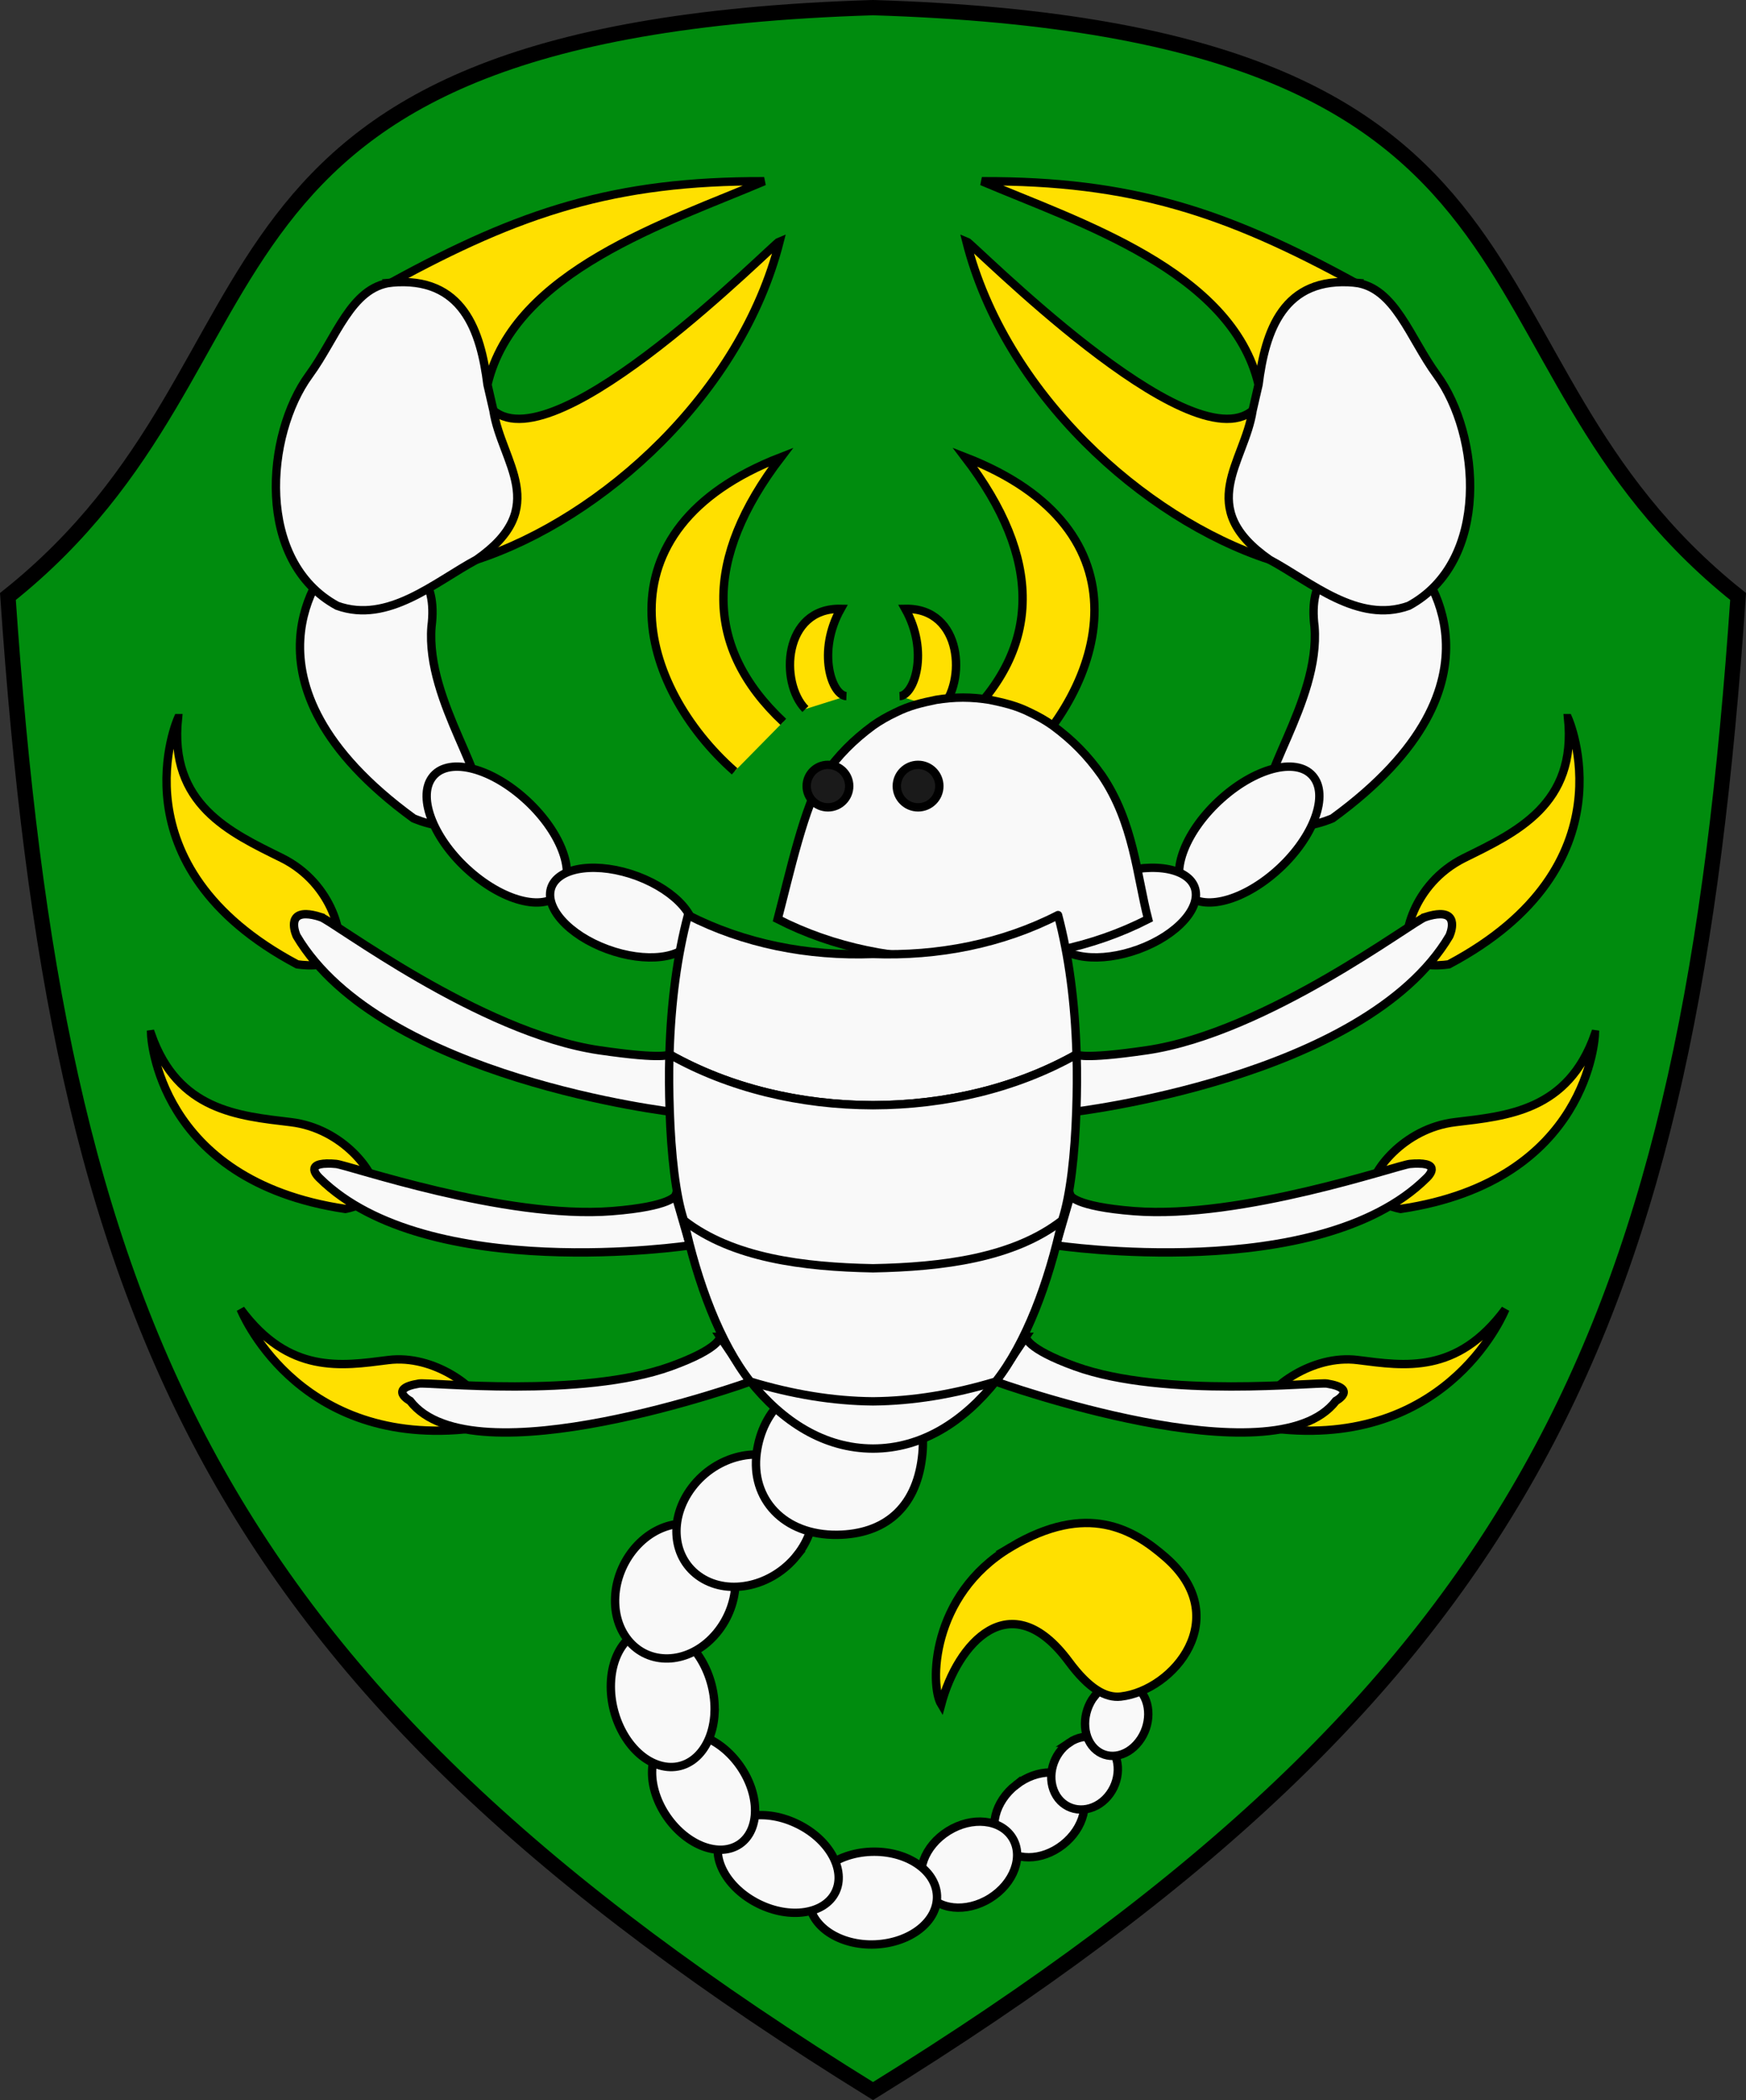
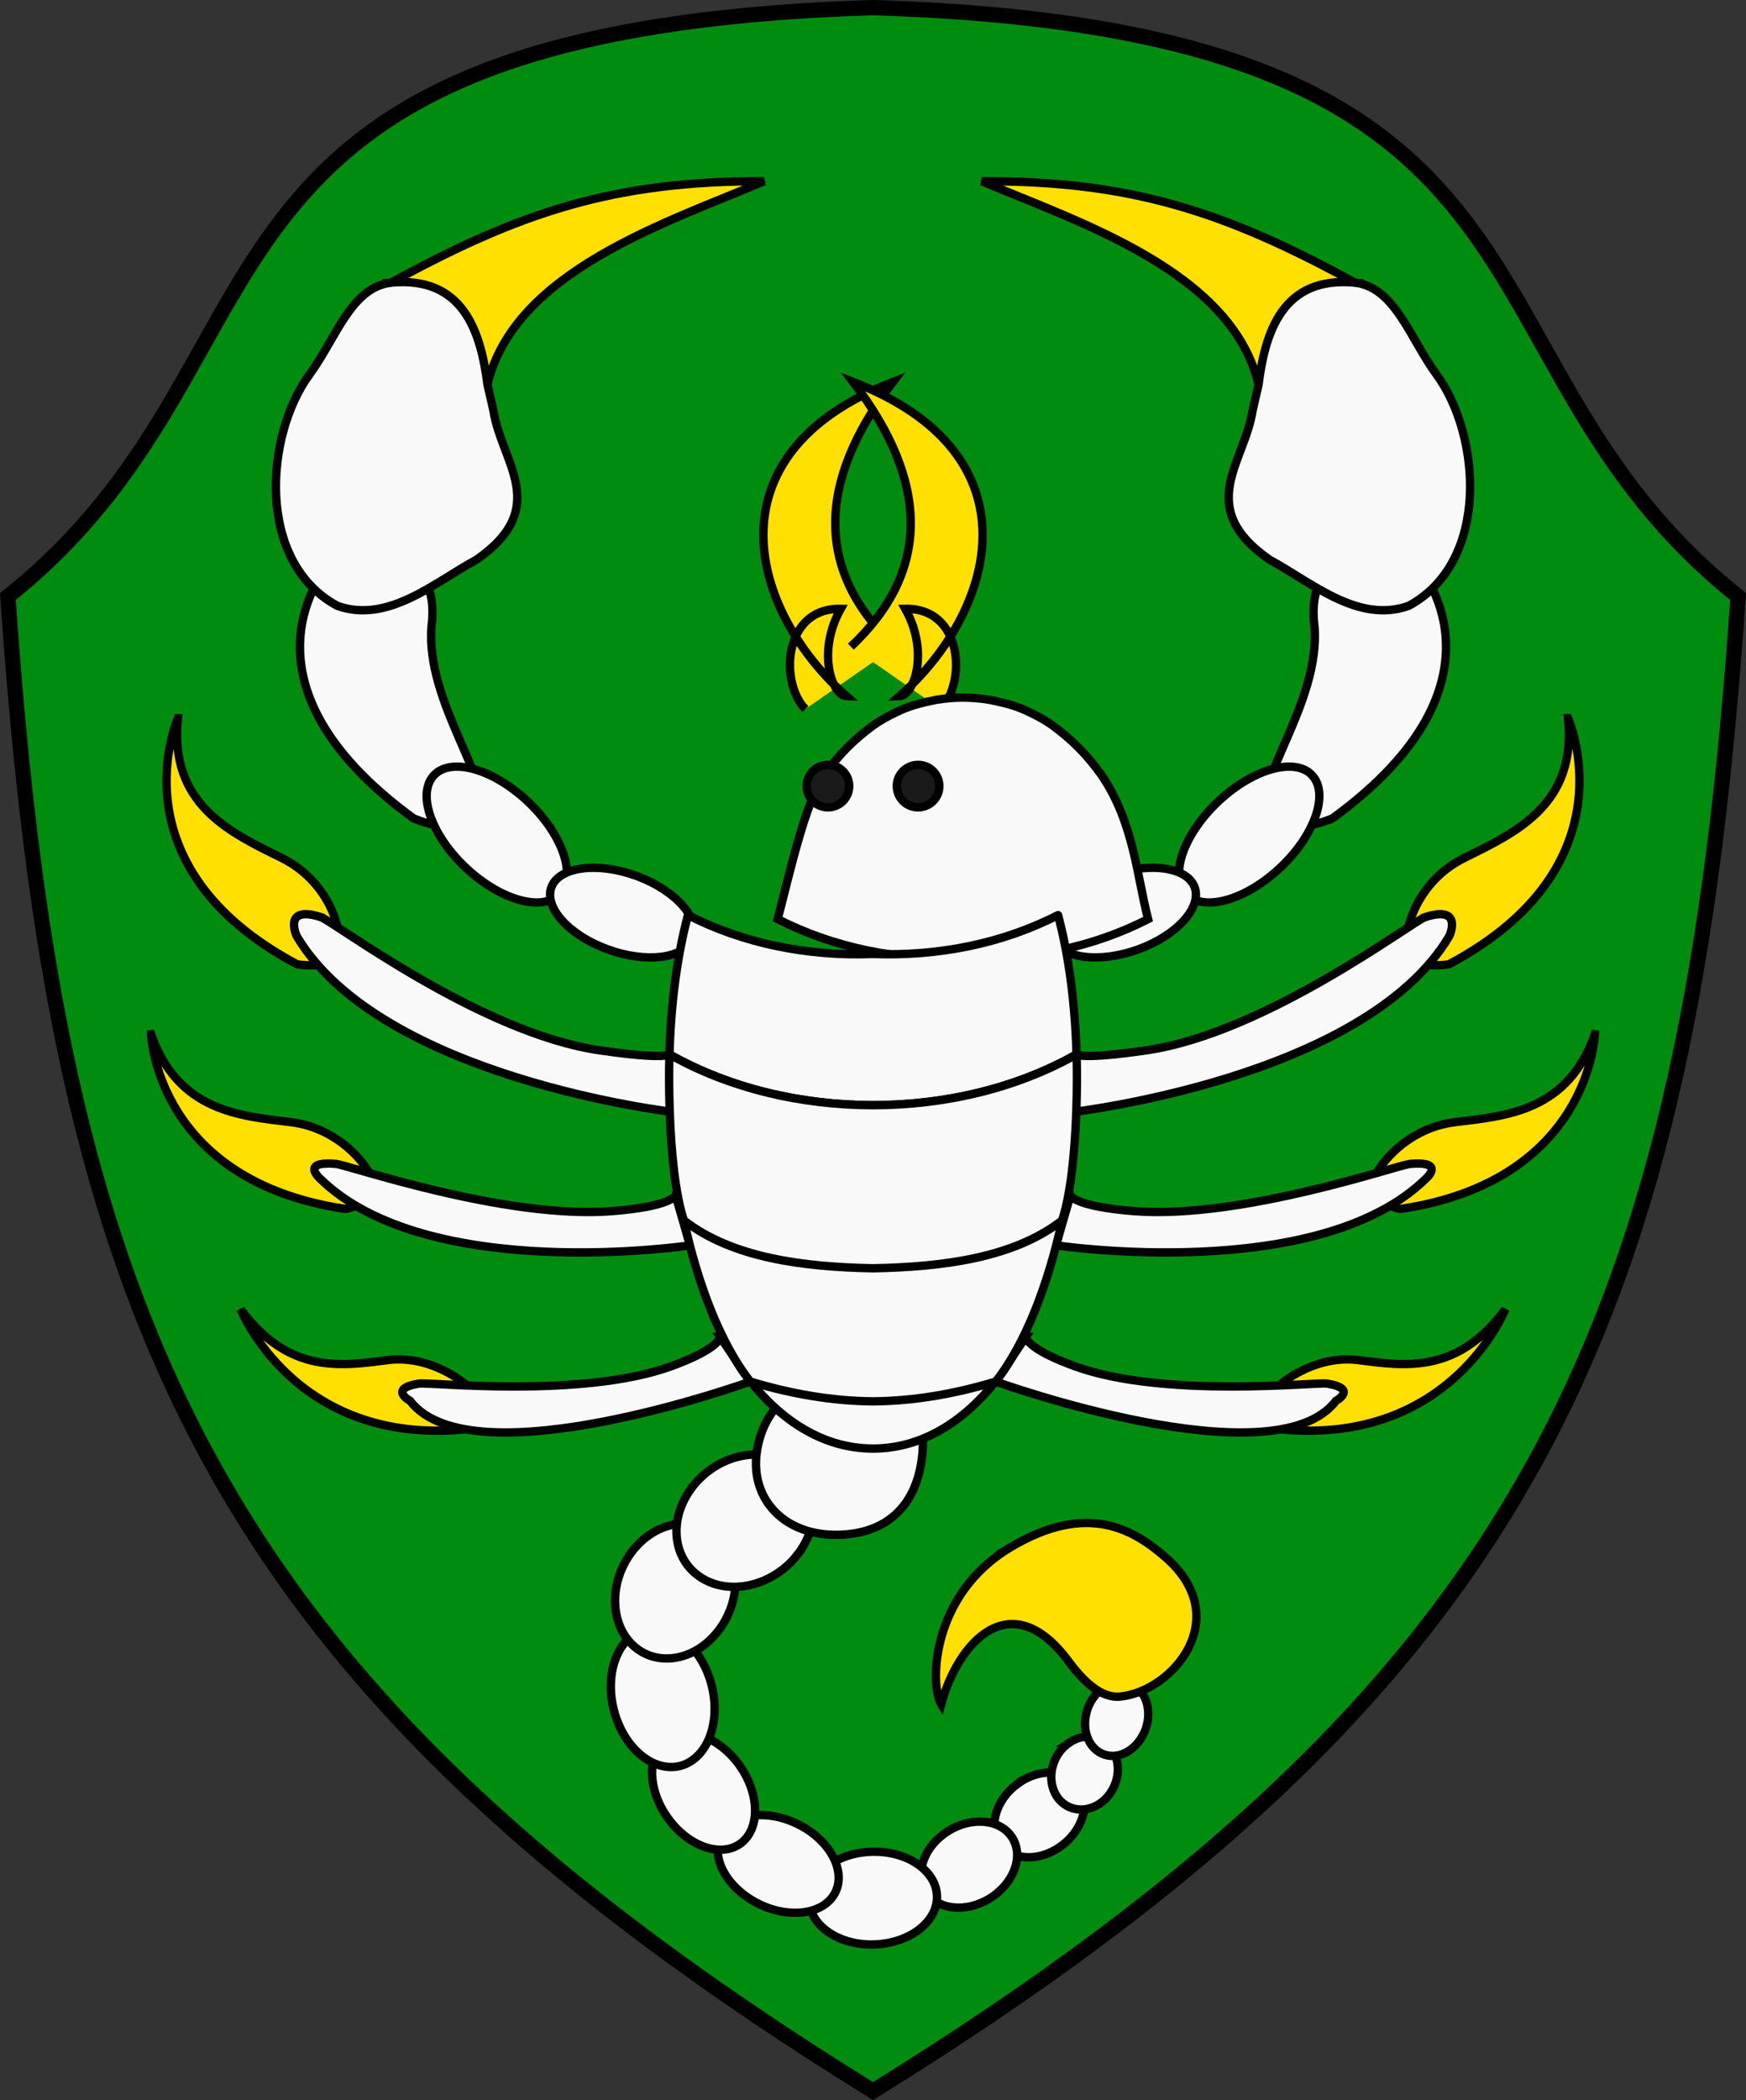
<svg xmlns="http://www.w3.org/2000/svg" xmlns:ns1="http://www.inkscape.org/namespaces/inkscape" xmlns:ns2="http://sodipodi.sourceforge.net/DTD/sodipodi-0.dtd" xmlns:xlink="http://www.w3.org/1999/xlink" width="96.701mm" height="116.237mm" viewBox="0 0 96.701 116.237" version="1.1" id="svg119407" ns1:version="1.1.1 (3bf5ae0d25, 2021-09-20)" ns2:docname="H Daerlan zielony.svg">
  <rect x="0" y="0" width="96.701" height="116.237" fill="#333333" stroke="none" />
  <ns2:namedview id="namedview119409" pagecolor="#ffffff" bordercolor="#666666" borderopacity="1.0" ns1:pageshadow="2" ns1:pageopacity="0.0" ns1:pagecheckerboard="0" ns1:document-units="mm" showgrid="false" fit-margin-top="0" fit-margin-left="0" fit-margin-right="0" fit-margin-bottom="0" ns1:zoom="0.80087682" ns1:cx="283.43934" ns1:cy="26.221261" ns1:window-width="2560" ns1:window-height="1369" ns1:window-x="-8" ns1:window-y="-8" ns1:window-maximized="1" ns1:current-layer="layer1" />
  <defs id="defs119404" />
  <g ns1:label="Warstwa 1" ns1:groupmode="layer" id="layer1" transform="translate(-29.946,-141.423)">
    <g id="g112902" transform="translate(524.982,1109.941)">
      <path ns1:connector-curvature="0" style="fill:#008c0e;fill-opacity:1;fill-rule:evenodd;stroke:#000000;stroke-width:0.847;stroke-linecap:butt;stroke-linejoin:miter;stroke-miterlimit:4;stroke-dasharray:none;stroke-opacity:1" d="m -446.685,-968.095 c -40.215,1.232 -31.152,19.241 -47.913,32.593 2.738,39.962 11.202,60.032 47.913,82.724 36.711,-22.692 45.175,-42.761 47.913,-82.724 -16.761,-13.352 -7.698,-31.361 -47.913,-32.593 z" id="use20195-1" />
      <g id="g192398" transform="translate(19.43,13.643)" style="stroke-width:0.463;stroke-miterlimit:4;stroke-dasharray:none">
        <use x="0" y="0" xlink:href="#path126-0" id="use149549" transform="matrix(-1,0,0,1,-932.23,1e-5)" width="100%" height="100%" style="stroke-width:0.463;stroke-miterlimit:4;stroke-dasharray:none" />
        <use x="0" y="0" xlink:href="#path133-9" id="use149551" transform="matrix(-1,0,0,1,-932.23,1e-5)" width="100%" height="100%" style="stroke-width:0.463;stroke-miterlimit:4;stroke-dasharray:none" />
        <path style="fill:#ffe000;fill-opacity:1;stroke:#000000;stroke-width:0.463;stroke-miterlimit:4;stroke-dasharray:none" d="m -444.763,-960.872 c -1.467,-6.301 -10.033,-9.004 -15.322,-11.258 8.285,-0.029 13.514,1.701 20.66,5.613" id="path91-4-2" ns2:nodetypes="ccc" />
        <use x="0" y="0" xlink:href="#path210-3" id="use19946" transform="matrix(-1,0,0,1,-932.23,0)" width="100%" height="100%" style="stroke-width:0.463;stroke-miterlimit:4;stroke-dasharray:none" />
        <path fill="url(#a)" d="m -458.196,-883.363 c 1.175,-0.919 2.708,-0.922 3.427,-0.008 0.719,0.915 0.342,2.4 -0.833,3.318 -1.175,0.919 -2.708,0.923 -3.427,0.008 -0.714,-0.909 -0.348,-2.394 0.833,-3.319 z" id="path7-7-5" style="fill:#f9f9f9;fill-opacity:1;stroke:#000000;stroke-width:0.463;stroke-miterlimit:4;stroke-dasharray:none" />
        <path fill="url(#a)" d="m -461.952,-880.813 c 1.32,-0.822 2.908,-0.655 3.552,0.372 0.644,1.028 0.088,2.525 -1.232,3.347 -1.32,0.822 -2.908,0.655 -3.552,-0.372 -0.639,-1.021 -0.095,-2.52 1.232,-3.347 z" id="path7-7" style="fill:#f9f9f9;fill-opacity:1;stroke:#000000;stroke-width:0.463;stroke-miterlimit:4;stroke-dasharray:none" />
        <path fill="url(#b)" d="m -466.232,-879.666 c 1.958,-0.073 3.597,1.007 3.66,2.424 0.062,1.417 -1.465,2.621 -3.424,2.704 -1.96,0.084 -3.597,-1.007 -3.66,-2.424 -0.072,-1.418 1.466,-2.63 3.424,-2.704 z" id="path14-4" style="fill:#f9f9f9;fill-opacity:1;stroke:#000000;stroke-width:0.463;stroke-miterlimit:4;stroke-dasharray:none" />
        <path fill="url(#c)" d="m -470.277,-881.193 c 1.749,0.859 2.678,2.549 2.078,3.766 -0.6,1.216 -2.512,1.506 -4.256,0.641 -1.744,-0.865 -2.678,-2.549 -2.079,-3.766 0.604,-1.223 2.512,-1.506 4.256,-0.641 z" id="path21-3-0" style="fill:#f9f9f9;fill-opacity:1;stroke:#000000;stroke-width:0.463;stroke-miterlimit:4;stroke-dasharray:none" />
        <path fill="url(#d)" d="m -473.476,-884.403 c 1.111,1.599 1.105,3.523 -0.007,4.302 -1.119,0.777 -2.927,0.105 -4.038,-1.494 -1.111,-1.599 -1.105,-3.523 0.007,-4.302 1.116,-0.769 2.919,-0.107 4.038,1.494 z" id="path28-2" style="fill:#f9f9f9;fill-opacity:1;stroke:#000000;stroke-width:0.463;stroke-miterlimit:4;stroke-dasharray:none" />
        <path fill="url(#e)" d="m -455.243,-885.706 c 0.905,-0.612 2.022,-0.352 2.487,0.587 0.465,0.938 0.098,2.194 -0.816,2.799 -0.908,0.596 -2.018,0.327 -2.473,-0.605 -0.456,-0.932 -0.096,-2.178 0.803,-2.781 z" id="path35-1-6" style="fill:#f9f9f9;fill-opacity:1;stroke:#000000;stroke-width:0.463;stroke-miterlimit:4;stroke-dasharray:none" />
        <path fill="url(#f)" d="m -474.891,-887.349 c -0.102,2.07 -1.459,3.364 -3.037,2.9 -1.571,-0.457 -2.778,-2.489 -2.704,-4.548 0.075,-2.072 1.416,-3.401 3.015,-2.955 1.599,0.446 2.822,2.513 2.725,4.603 z" id="path42-8" style="fill:#f9f9f9;fill-opacity:1;stroke:#000000;stroke-width:0.463;stroke-miterlimit:4;stroke-dasharray:none" />
        <path fill="url(#g)" d="m -474.897,-891.637 c -1.393,1.546 -3.482,1.7 -4.681,0.372 -1.199,-1.328 -1.072,-3.655 0.286,-5.227 1.379,-1.585 3.499,-1.795 4.728,-0.448 1.234,1.354 1.076,3.737 -0.333,5.303 z" id="path49-0-7" style="fill:#f9f9f9;fill-opacity:1;stroke:#000000;stroke-width:0.463;stroke-miterlimit:4;stroke-dasharray:none" />
        <path fill="url(#i)" d="m -470.334,-896.064 c -1.363,1.701 -3.733,2.242 -5.316,1.216 -1.59,-1.028 -1.81,-3.253 -0.482,-4.994 1.344,-1.76 3.766,-2.341 5.386,-1.282 1.618,1.066 1.794,3.333 0.411,5.06 z" id="path63-8" style="fill:#f9f9f9;fill-opacity:1;stroke:#000000;stroke-width:0.463;stroke-miterlimit:4;stroke-dasharray:none" />
        <path fill="url(#j)" d="m -463.406,-901.458 c -0.347,2.776 -2.077,4.217 -4.69,4.249 -2.968,0.037 -4.807,-1.998 -4.459,-4.551 0.33,-2.399 2.061,-4.016 4.641,-4.109 3.889,-0.14 4.815,2.013 4.508,4.411 z" id="path70-2" style="fill:#f9f9f9;fill-opacity:1;stroke:#000000;stroke-width:0.463;stroke-miterlimit:4;stroke-dasharray:none" />
        <path fill="url(#k)" d="m -453.856,-888.266 c 0.688,-0.899 1.799,-1.07 2.481,-0.376 0.682,0.695 0.676,1.988 -0.022,2.883 -0.691,0.892 -1.792,1.049 -2.474,0.354 -0.672,-0.691 -0.669,-1.974 0.014,-2.862 z" id="path77-5" style="fill:#f9f9f9;fill-opacity:1;stroke:#000000;stroke-width:0.463;stroke-miterlimit:4;stroke-dasharray:none" />
        <path fill="url(#m)" d="m -458.493,-896.523 c 4.253,-2.533 6.814,-0.975 8.572,0.552 3.831,3.327 0.465,7.379 -2.471,7.714 -0.834,0.095 -1.771,-0.437 -2.875,-1.93 -3.24,-4.379 -6.178,-0.998 -7.071,2.361 -0.627,-1.04 -0.607,-6.043 3.846,-8.697 z" id="path91-4" style="fill:#ffe000;fill-opacity:1;stroke:#000000;stroke-width:0.463;stroke-miterlimit:4;stroke-dasharray:none" ns2:nodetypes="cssscc" />
        <path fill="url(#o)" d="m -435.975,-950.905 c 0,0 5.793,6.404 -4.689,14.038 0,0 -2.639,1.194 -3.567,-0.328 -0.941,-1.535 2.903,-6.074 2.569,-10.279 -0.703,-5.538 5.688,-3.431 5.688,-3.431 z" id="path105-8" style="fill:#f9f9f9;fill-opacity:1;stroke:#000000;stroke-width:0.463;stroke-miterlimit:4;stroke-dasharray:none" ns2:nodetypes="ccccc" />
        <path fill="url(#p)" d="m -448.855,-932.797 c 0.828,1.109 3.087,0.602 5.053,-1.119 1.983,-1.734 2.934,-4.071 2.113,-5.203 -0.822,-1.142 -3.117,-0.629 -5.106,1.137 -1.981,1.755 -2.897,4.077 -2.06,5.185 z" id="path112-5" style="fill:#f9f9f9;fill-opacity:1;stroke:#000000;stroke-width:0.463;stroke-miterlimit:4;stroke-dasharray:none" ns2:nodetypes="ccccc" />
        <path fill="url(#q)" d="m -456.103,-930.193 c 0.468,1.1 2.574,1.354 4.704,0.571 2.148,-0.787 3.533,-2.34 3.085,-3.462 -0.456,-1.123 -2.593,-1.383 -4.761,-0.574 -2.153,0.812 -3.504,2.363 -3.028,3.464 z" id="path119-9" style="fill:#f9f9f9;fill-opacity:1;stroke:#000000;stroke-width:0.463;stroke-miterlimit:4;stroke-dasharray:none" ns2:nodetypes="ccccc" />
        <path id="path126-0" style="fill:#ffe000;fill-opacity:1;stroke:#000000;stroke-width:0.463;stroke-miterlimit:4;stroke-dasharray:none" d="m -427.62,-942.411 c 0.496,4.776 -2.87,6.319 -5.761,7.745 -2.869,1.431 -3.52,4.573 -3.05,5.381 0.468,0.799 2.211,0.498 2.211,0.498 10.25,-5.443 6.601,-13.624 6.601,-13.624 z m 1.485,17.496 c -1.483,4.227 -4.822,4.517 -7.736,4.864 -2.914,0.347 -4.693,2.853 -4.634,3.695 0.068,0.842 1.614,1.109 1.614,1.109 10.488,-1.559 10.757,-9.668 10.757,-9.668 z m -4.959,15.222 c -2.674,3.614 -5.576,3.141 -8.165,2.811 -2.589,-0.33 -4.972,1.629 -5.203,2.438 -0.233,0.799 0.991,1.401 0.991,1.401 9.4,0.876 12.377,-6.65 12.377,-6.65 z" />
        <path id="path133-9" style="fill:#f9f9f9;fill-opacity:1;stroke:#000000;stroke-width:0.463;stroke-miterlimit:4;stroke-dasharray:none" d="m -434.73,-931.56 c -0.205,0.004 -0.467,0.052 -0.8,0.159 l 2e-5,5.4e-4 c -0.682,0.217 -8.777,6.389 -15.407,7.369 -3.694,0.542 -3.902,0.229 -3.902,0.229 l -0.313,3.206 c 0,0 16.25,-1.85 20.952,-9.746 0.008,-10e-4 0.576,-1.243 -0.529,-1.218 z m -1.165,13.8 c -0.136,-0.002 -0.296,0.005 -0.483,0.022 -0.643,0.055 -9.335,3.078 -15.28,2.613 -3.322,-0.261 -3.521,-0.873 -3.521,-0.873 l -0.802,2.767 c 0,0 14.538,2.174 20.508,-3.712 0,0 0.896,-0.799 -0.421,-0.816 z m -21.752,9.592 -1.672,2.478 c 0,0 15.409,5.551 18.843,1.067 0,0 1.241,-0.674 -0.492,-0.957 -0.556,-0.094 -8.996,0.836 -13.944,-0.95 -2.777,-1.005 -2.736,-1.638 -2.736,-1.638 z" />
-         <path fill="url(#J)" d="m -444.15,-951.18 c -7.009,-2.297 -14.67,-9.215 -16.798,-17.634 0.327,0.117 12.323,12.325 15.854,9.376 l 6.675,0.791 z" id="path252-4" style="opacity:1;fill:#ffe000;fill-opacity:1;stroke:#000000;stroke-width:0.463;stroke-miterlimit:4;stroke-dasharray:none" ns2:nodetypes="ccccc" />
        <use x="0" y="0" xlink:href="#path105-8" id="use4294-0" transform="matrix(-1,0,0,1,-932.23,1.2108092e-5)" width="100%" height="100%" style="stroke-width:0.463;stroke-miterlimit:4;stroke-dasharray:none" />
        <use x="0" y="0" xlink:href="#path112-5" id="use4296-0" transform="matrix(-1,0,0,1,-932.23,1.2108092e-5)" width="100%" height="100%" style="stroke-width:0.463;stroke-miterlimit:4;stroke-dasharray:none" />
        <use x="0" y="0" xlink:href="#path119-9" id="use4298-0" transform="matrix(-1,0,0,1,-932.23,1.2108092e-5)" width="100%" height="100%" style="stroke-width:0.463;stroke-miterlimit:4;stroke-dasharray:none" />
-         <path id="path210-3" style="fill:#ffe000;fill-opacity:1;stroke:#000000;stroke-width:0.463;stroke-miterlimit:4;stroke-dasharray:none" d="m -462.37,-942.914 c 1.44,-1.47 1.233,-5.608 -1.957,-5.548 1.335,2.378 0.496,4.796 -0.317,4.832 m 6.196,4.162 c 5.302,-4.678 7.817,-13.37 -2.573,-17.392 4.293,5.613 4.258,10.544 -0.124,14.653" ns2:nodetypes="cccccc" />
+         <path id="path210-3" style="fill:#ffe000;fill-opacity:1;stroke:#000000;stroke-width:0.463;stroke-miterlimit:4;stroke-dasharray:none" d="m -462.37,-942.914 c 1.44,-1.47 1.233,-5.608 -1.957,-5.548 1.335,2.378 0.496,4.796 -0.317,4.832 c 5.302,-4.678 7.817,-13.37 -2.573,-17.392 4.293,5.613 4.258,10.544 -0.124,14.653" ns2:nodetypes="cccccc" />
        <path id="path19150" style="fill:#f9f9f9;fill-opacity:1;stroke:#000000;stroke-width:1.75;stroke-miterlimit:4;stroke-dasharray:none" d="m 11945.9,486.77 c -1.893,0 -3.729,0.174 -5.564,0.465 -2.996,0.624 -5.588,1.186 -8.592,2.705 -1.602,0.756 -3.145,1.629 -4.631,2.676 -4.195,3.097 -7.245,6.227 -10.195,10.352 -4.049,5.816 -7.367,21.143 -9.727,30.07 11.63,5.955 25.058,8.684 38.709,8.182 13.652,0.502 27.08,-2.226 38.709,-8.182 -2.331,-8.885 -2.976,-20.199 -9.728,-30.07 -2.951,-4.124 -6,-7.254 -10.195,-10.352 -1.486,-1.047 -3.029,-1.92 -4.631,-2.676 -3.005,-1.519 -5.596,-2.081 -8.592,-2.705 -1.835,-0.291 -3.669,-0.465 -5.563,-0.465 z" transform="matrix(0.265,0,0,0.265,-3626.801,-1072.544)" ns2:nodetypes="scccccccccccs" />
        <path id="use4314-6" style="fill:#f9f9f9;fill-opacity:1;stroke:#000000;stroke-width:0.463;stroke-linejoin:round;stroke-miterlimit:4;stroke-dasharray:none" d="m -477.389,-923.802 c 0.085,-2.924 0.439,-5.493 1.025,-7.709 3.08,1.577 6.633,2.289 10.249,2.153 3.616,0.136 7.169,-0.576 10.249,-2.153 0.586,2.216 0.94,4.785 1.025,7.709 -3.322,1.873 -7.253,2.805 -11.274,2.813 -4.021,-0.008 -7.952,-0.94 -11.274,-2.813 z" ns2:nodetypes="ccccccc" />
        <path id="use4316-2" style="fill:#f9f9f9;fill-opacity:1;stroke:#000000;stroke-width:0.463;stroke-linejoin:round;stroke-miterlimit:4;stroke-dasharray:none" d="m -472.943,-905.744 c 2.353,0.706 4.589,1.089 6.828,1.121 2.238,-0.032 4.475,-0.415 6.828,-1.121 -1.801,2.267 -4.119,3.758 -6.828,3.761 -2.709,-0.003 -5.027,-1.494 -6.828,-3.761 z" ns2:nodetypes="ccccc" />
        <path id="use4318-1" style="fill:#f9f9f9;fill-opacity:1;stroke:#000000;stroke-width:0.463;stroke-linejoin:round;stroke-miterlimit:4;stroke-dasharray:none" d="m -459.319,-905.69 c 1.665,-2.108 2.93,-5.461 3.677,-8.923 -3.217,1.497 -6.87,2.341 -10.473,2.419 -3.603,-0.079 -7.257,-0.923 -10.473,-2.419 0.748,3.462 2.013,6.815 3.677,8.923 2.347,0.704 4.571,1.074 6.796,1.094 2.225,-0.02 4.449,-0.39 6.796,-1.094 z" ns2:nodetypes="ccccccc" />
        <path id="use4320-9" style="fill:#f9f9f9;fill-opacity:1;stroke:#000000;stroke-width:0.463;stroke-linejoin:round;stroke-miterlimit:4;stroke-dasharray:none" d="m -476.589,-914.613 c -0.462,-1.385 -0.709,-3.711 -0.786,-6.05 -0.038,-1.085 -0.046,-2.131 -0.015,-3.139 3.322,1.873 7.253,2.806 11.275,2.815 4.022,-0.009 7.953,-0.942 11.275,-2.815 0.031,1.008 0.023,2.054 -0.015,3.139 -0.077,2.339 -0.324,4.664 -0.786,6.05 -2.687,2.084 -6.611,2.577 -10.474,2.652 -3.862,-0.075 -7.787,-0.568 -10.474,-2.652 z" ns2:nodetypes="ccccccccc" />
        <use x="0" y="0" xlink:href="#path252-4" id="use4322-5" transform="matrix(-1,0,0,1,-932.23,1.2108092e-5)" width="100%" height="100%" style="stroke-width:0.463;stroke-miterlimit:4;stroke-dasharray:none" />
        <ellipse style="fill:#1a1a1a;fill-opacity:1;stroke:#000000;stroke-width:0.463;stroke-linecap:round;stroke-linejoin:round;stroke-miterlimit:4;stroke-dasharray:none" id="path6046-3" cx="-463.619" cy="-938.65" rx="1.178" ry="1.176" />
        <use x="0" y="0" xlink:href="#path6046-3" id="use6260-6" transform="translate(-4.992,1.2103334e-5)" width="100%" height="100%" style="stroke-width:0.463;stroke-miterlimit:4;stroke-dasharray:none" />
        <path style="fill:#f9f9f9;fill-opacity:1;stroke:#000000;stroke-width:0.463;stroke-miterlimit:4;stroke-dasharray:none" d="m -439.424,-966.517 c 2.224,0.267 3.031,3.055 4.534,5.108 2.422,3.307 2.978,10.324 -1.55,12.778 -2.814,1.013 -5.421,-1.321 -7.71,-2.548 -4.179,-2.902 -1.38,-5.381 -0.943,-8.258 l 0.33,-1.435 c 0.369,-2.938 1.351,-6.019 5.339,-5.645 z" id="path148118" ns2:nodetypes="csccccc" />
        <use x="0" y="0" xlink:href="#path91-4-2" id="use149390" transform="matrix(-1,0,0,1,-932.23,1.2108092e-5)" width="100%" height="100%" style="stroke-width:0.463;stroke-miterlimit:4;stroke-dasharray:none" />
        <use x="0" y="0" xlink:href="#path148118" id="use149392" transform="matrix(-1,0,0,1,-932.23,1.2108092e-5)" width="100%" height="100%" style="stroke-width:0.463;stroke-miterlimit:4;stroke-dasharray:none" />
      </g>
    </g>
  </g>
</svg>